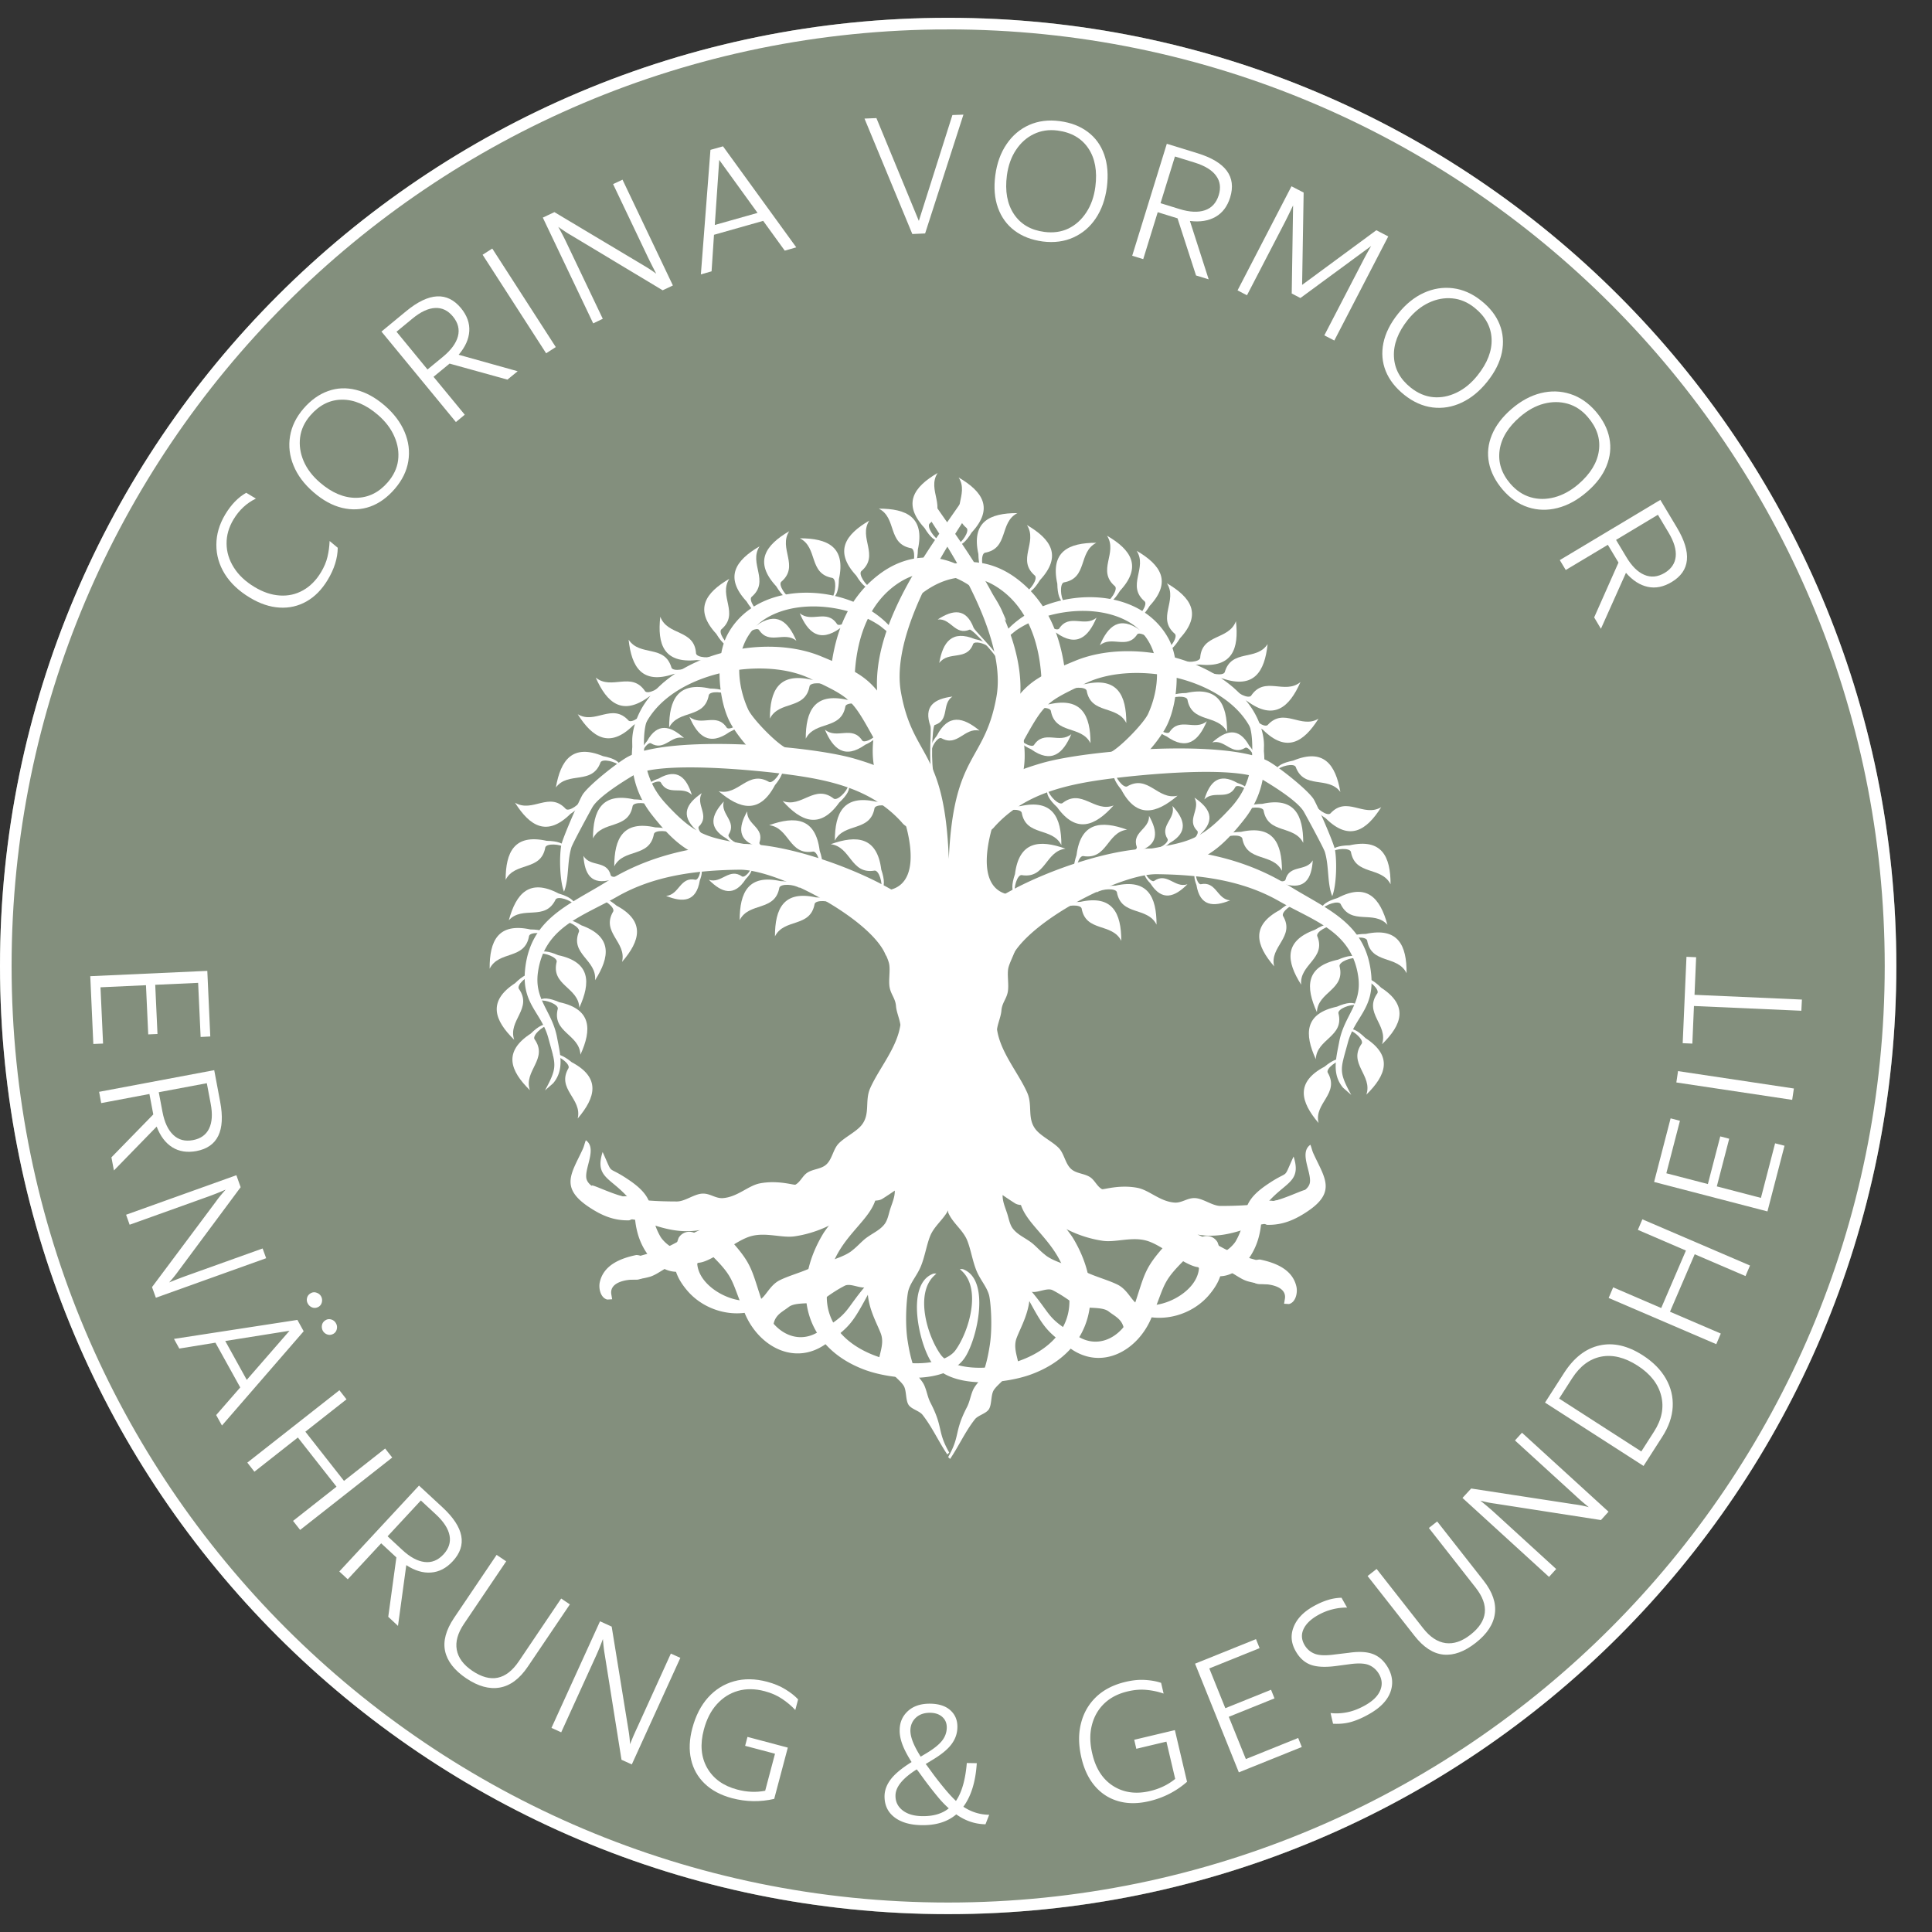
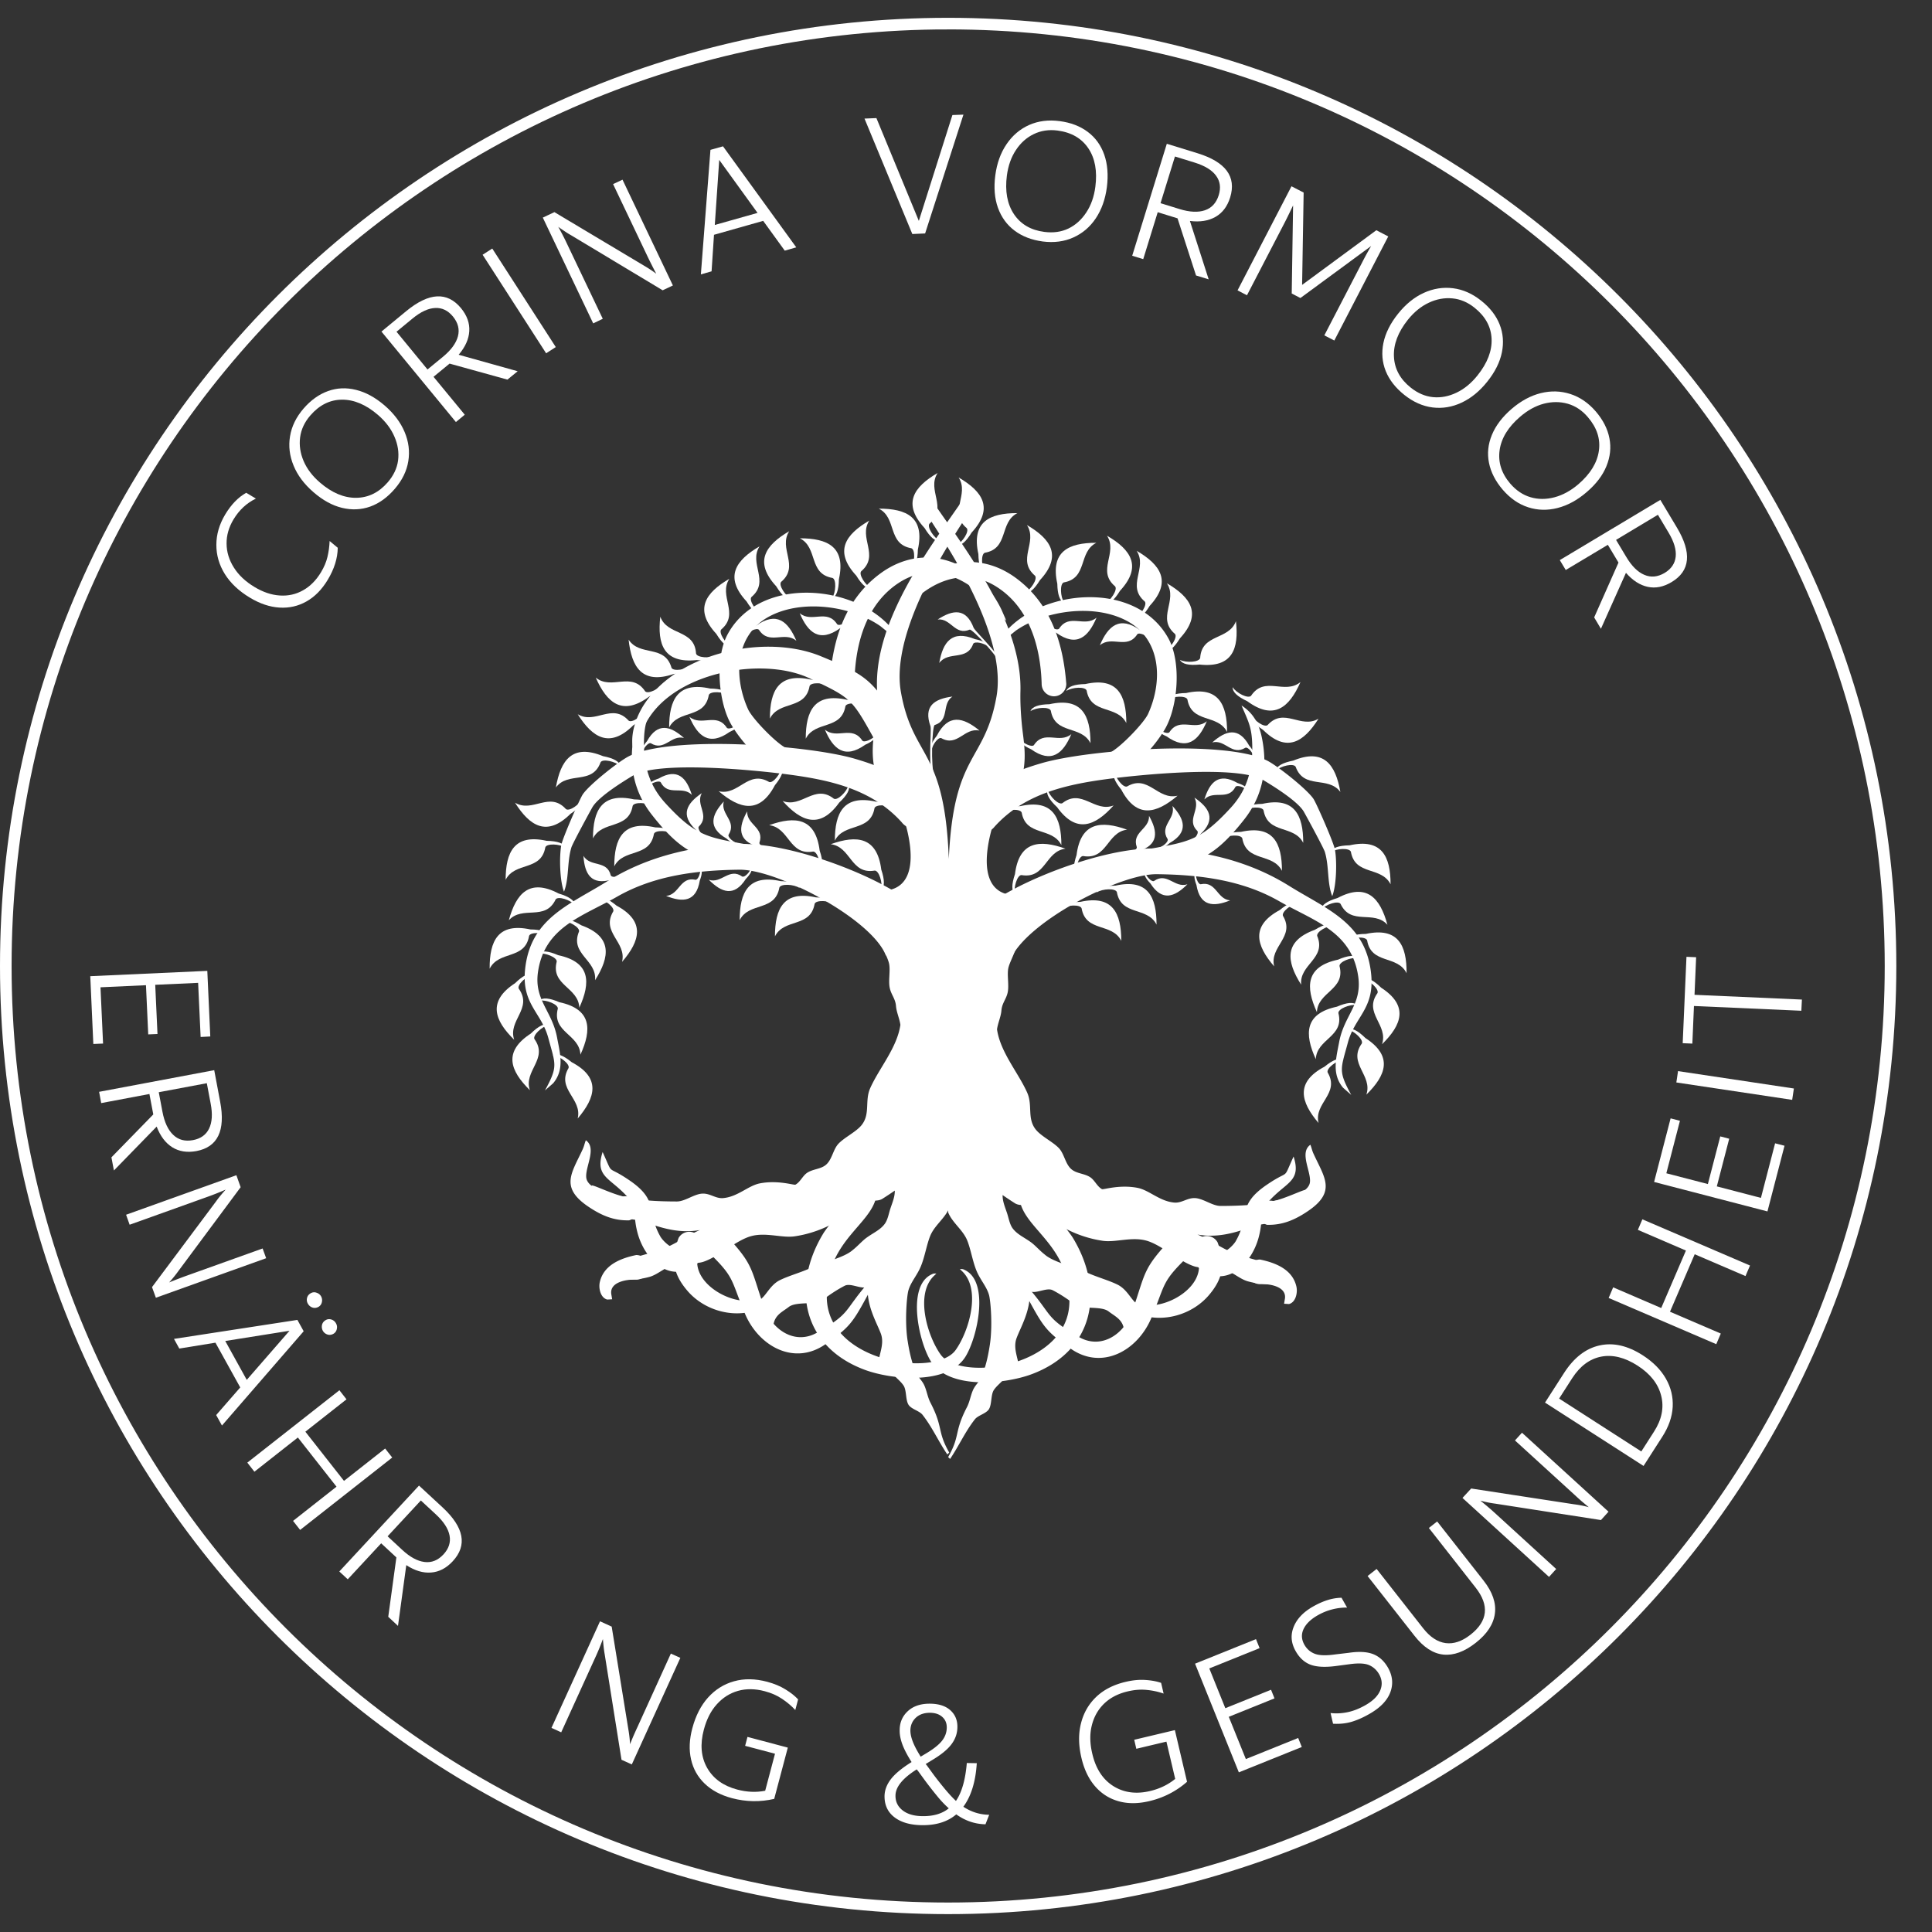
<svg xmlns="http://www.w3.org/2000/svg" data-bbox="0 3.455 368.086 368.088" height="500" viewBox="0 0 375 375" width="500" data-type="ugc">
  <rect x="0" y="0" width="375" height="375" fill="#333333" stroke="none" />
  <g>
    <defs>
      <clipPath id="b35f7bb7-347c-464e-95fa-6d6b6e5fd6ee">
        <path d="M0 3.457h368.086v368.086H0Zm0 0" />
      </clipPath>
      <clipPath id="1259ba7a-d4aa-4a1e-9577-d6fd03dffa3d">
        <path d="M184.043 3.457C82.398 3.457 0 85.855 0 187.5s82.398 184.043 184.043 184.043S368.086 289.145 368.086 187.5 285.687 3.457 184.043 3.457m0 0" />
      </clipPath>
      <clipPath id="17976736-9f5c-4856-a86e-ddc321b2b44d">
        <path d="M0 3.457h368.074v368.074H0Zm0 0" />
      </clipPath>
      <clipPath id="f8787ebd-9097-4962-8265-eded2b796ae8">
        <path d="M184.035 3.457C82.395 3.457 0 85.855 0 187.497 0 289.136 82.395 371.53 184.035 371.53c101.645 0 184.04-82.394 184.04-184.035S285.68 3.457 184.034 3.457m0 0" />
      </clipPath>
      <clipPath id="c1a07b98-bbbf-4c00-a0a1-3d2aa7777e0c">
        <path d="M113 96h142v187.059H113Zm0 0" />
      </clipPath>
      <clipPath id="86e8a3a8-e4b7-44a5-803e-bca22b65c758">
        <path d="M177 91.809h6V106h-6Zm0 0" />
      </clipPath>
      <clipPath id="850ca2bd-31d4-4612-8991-4370e71f32e9">
        <path d="M261 180h12.82v9H261Zm0 0" />
      </clipPath>
    </defs>
    <g clip-path="url(#b35f7bb7-347c-464e-95fa-6d6b6e5fd6ee)">
      <g clip-path="url(#1259ba7a-d4aa-4a1e-9577-d6fd03dffa3d)">
-         <path d="M0 3.457h368.086v368.086H0Zm0 0" fill="#838f7d" />
-       </g>
+         </g>
    </g>
    <g clip-path="url(#17976736-9f5c-4856-a86e-ddc321b2b44d)">
      <g clip-path="url(#f8787ebd-9097-4962-8265-eded2b796ae8)">
        <path stroke-width="4.5" stroke="#ffffff" d="M184.035 3.457C82.395 3.457 0 85.855 0 187.496S82.395 371.53 184.035 371.53c101.645 0 184.04-82.395 184.04-184.035 0-101.641-82.395-184.04-184.04-184.04Zm0 0" fill="none" />
      </g>
    </g>
    <g clip-path="url(#c1a07b98-bbbf-4c00-a0a1-3d2aa7777e0c)">
      <path fill-rule="evenodd" d="M183.879 106.105c-4.531 7.555-10.586 19.399-9.008 28.247 2.34 13.101 8.477 10.617 9.29 32.37.94-20.824 6.944-18.577 9.253-31.5 1.645-9.195-4.965-21.628-9.535-29.117m.156 128.817c-.93 1.785-2.7 3.066-3.472 4.945-.696 1.688-1.055 4.098-1.844 5.969-.746 1.773-1.93 3.008-2.395 4.625-.324 1.133-.746 6.148-.144 9.844.16.996.55 3.558 1.562 6.015.406.996 1.258 1.614 1.703 2.664.477 1.118.614 2.235 1.164 3.29 2.54 4.898 1.25 5.5 3.641 9.671l-.375.364c-1.754-2.594-2.91-5.262-4.812-7.692-.61-.781-2.176-1.097-2.72-1.953-.605-.953-.347-2.82-.976-3.75-.629-.934-1.59-1.539-2.219-2.473l-2.699-.382c-.316-2.551 1.414-4.813.516-7.22-.817-2.171-2.746-5.323-2.547-9.085-1.176.605-3.281-.8-4.457-.191-1.477.757-2.871 1.699-4.23 2.714-1.524 1.137-5.126.243-6.637 1.407-1.63 1.257-3.453 1.789-2.953 5.476l-2.442-.14c-.242-.157-2.168-4.93.196-7.043.98-.875 1.765-2.657 3.484-3.504 1.656-.813 3.797-1.403 5.633-2.207 3.258-1.43 6.847-2.16 8.52-3.653.925-.718 1.835-1.781 2.687-2.39 1.375-.985 2.594-1.473 3.48-2.63.617-.808.805-2.05 1.121-3.003.426-1.274.875-2.281.86-3.496a69 69 0 0 1-2.403 1.59c-1.234.78-3.238-.067-4.488.597-1.531.817-2.629 2.79-4.187 3.692-.79.46-3.891 2.34-8.352 2.996-2.465.367-5.535-.817-8.414-.047-2.926.781-6.399 4.043-9.324 4.992-1.668.543-3.61-.031-5.137.352-2.164.547-3.629 2.109-5.305 2.574-3.113.86-5.754.457-6.507.531l-.016-3.09c3.086-1.258 6.605-1.863 9.691-3.117 1.989-.809 4.63-2.598 6.617-3.41-3.609.633-6.824-.164-10.292-1.422-3.653-1.32-8.098-.32-11.598-3.738 1.422-.672.976-3.246.937-3.293-.683-.848 2.946 1.12 6.047 1.937 3 .793 6.703.961 10.418.969 1.567.004 3.32-1.414 4.89-1.523 1.555-.106 2.598.98 4.075.867 2.84-.223 4.902-2.43 7.172-2.863 3.52-.672 6.633.394 6.89.253.958-.52 1.395-1.73 2.29-2.312 1.109-.73 2.554-.684 3.566-1.488 1.27-1.008 1.418-3.016 2.516-4.168 1.175-1.23 3.437-2.29 4.484-3.61 1.71-2.152.566-4.68 1.648-7.129 1.7-3.851 5.22-7.832 5.868-12.308-.168-1.227-.754-2.446-.852-3.633-.121-1.508-.953-2.207-1.226-3.586-.282-1.414.18-3.43-.137-4.746-.418-1.758-2.676-5.117-1.196-6.184 1.747-1.261-1.917-7.351 1.25-8.027 7.286-1.555 3.2-14.094 1.09-18.324-1.164-2.34-2.87-3.262-4.035-5.598-.625-3.504.012-6.238.285-9.086.2-2.062.332-4.254.274-6.41-.274-10.46 6.363-21.363 12.094-29.742-1.079-1.688-1.907-2.934-2.27-3.555l1.309-2.238c.75 1.105 1.593 2.305 2.488 3.582 1.12-1.61 2.176-3.102 3.097-4.453l1.305 2.238c-.426.73-1.488 2.309-2.84 4.465 5.852 8.48 12.946 19.762 12.664 30.574-.054 2.152.079 4.344.274 6.41.273 2.844.91 5.578.285 9.082-1.164 2.34-2.871 3.262-4.035 5.598-2.106 4.23-6.195 16.77 1.09 18.324 3.168.68-.496 6.77 1.25 8.028 1.48 1.066-.774 4.43-1.196 6.183-.312 1.317.149 3.332-.132 4.75-.278 1.379-1.11 2.078-1.23 3.586-.099 1.188-.685 2.406-.852 3.633.648 4.476 4.167 8.453 5.867 12.308 1.082 2.45-.063 4.973 1.648 7.13 1.05 1.32 3.309 2.378 4.485 3.609 1.097 1.152 1.246 3.16 2.515 4.164 1.012.804 2.457.762 3.57 1.488.891.586 1.329 1.793 2.29 2.316.253.141 3.367-.93 6.886-.253 2.274.433 4.332 2.64 7.176 2.859 1.477.113 2.52-.969 4.07-.863 1.57.105 3.325 1.523 4.891 1.52 3.715-.009 7.418-.177 10.418-.966 3.101-.816 6.73-2.785 6.047-1.941-.04.05-.485 2.621.937 3.293-3.496 3.422-7.941 2.422-11.593 3.742-3.473 1.258-6.688 2.055-10.297 1.422 1.988.813 4.632 2.598 6.62 3.41 3.083 1.254 6.602 1.86 9.688 3.113l-.015 3.094c-.754-.074-3.395.328-6.508-.535-1.676-.46-3.137-2.023-5.305-2.57-1.527-.387-3.469.191-5.137-.352-2.925-.95-6.398-4.215-9.324-4.996-2.879-.766-5.949.414-8.414.05-4.46-.655-7.562-2.534-8.351-2.995-1.559-.903-2.657-2.88-4.188-3.692-1.25-.668-3.254.184-4.492-.597q-1.202-.762-2.399-1.594c-.015 1.215.434 2.226.86 3.5.32.95.504 2.195 1.12 3 .888 1.156 2.106 1.648 3.485 2.633.848.605 1.758 1.672 2.684 2.386 1.676 1.497 5.262 2.223 8.52 3.657 1.835.804 3.976 1.394 5.632 2.207 1.719.847 2.504 2.625 3.485 3.5 2.363 2.113.437 6.89.195 7.047l-2.438.14c.497-3.691-1.328-4.222-2.957-5.476-1.507-1.164-5.109-.274-6.632-1.407-1.364-1.015-2.758-1.957-4.235-2.718-1.176-.606-3.277.797-4.457.191.203 3.766-1.73 6.918-2.543 9.09-.902 2.406.832 4.664.512 7.215l-2.7.383c-.628.933-1.585 1.543-2.218 2.472-.629.93-.371 2.801-.977 3.754-.543.852-2.109 1.172-2.718 1.953-1.903 2.43-3.059 5.098-4.813 7.692l-.375-.368c2.39-4.167 1.098-4.769 3.64-9.667.552-1.06.688-2.176 1.165-3.29.45-1.054 1.297-1.668 1.707-2.664 1.008-2.46 1.398-5.02 1.558-6.015.602-3.7.18-8.711-.144-9.844-.461-1.617-1.649-2.852-2.399-4.625-.785-1.871-1.144-4.285-1.84-5.973-.84-2.035-2.847-3.367-3.687-5.402Zm0 0" fill="#ffffff" />
    </g>
    <path fill-rule="evenodd" d="M179.98 155.68c-4.617-4.754-7.699-6.559-14.113-8.422-9.16-2.664-35.86-4.61-43.879-.43-1.941 1.008-7.566 5.438-8.87 7.356-.571.843-3.927 8.488-4.173 9.851-.406 2.266-.304 6.93.528 9.04 1.011-2.563.574-5.747 1.433-8.59.239-.79 3.75-7.239 4.09-7.817 1.188-2.031 5.899-4.941 7.828-6.106 4.996-3 24.156-1.039 30.309-.218 8.203 1.09 16.172 2.918 21.887 9.258a3.162 3.162 0 1 0 4.96-3.922m0 0" fill="#ffffff" />
    <path fill-rule="evenodd" d="M174.434 140.25c-5.07-8.27-6.121-9.168-15.098-12.871-10.668-4.402-27.543-.809-34.2 9.176-1.511 2.261-2.683 5.414-2.374 8.175l.836 2.915c.23-1.797.375-3.676.957-5.391 3.843-11.305 22.777-15.25 32.64-10.566 7.871 3.734 8.114 3.859 12.29 11.398a2.85 2.85 0 0 0 3.894 1.055 2.846 2.846 0 0 0 1.055-3.891m0 0" fill="#ffffff" />
    <path fill-rule="evenodd" d="M172.91 123.059v-.012c.004 0 0 .004 0 .012m-20.187 22.203c-1.938-.84-6.7-5.778-7.512-7.57-2.875-6.325-2.602-14.516 4.207-18.094 6.273-3.301 15.727-2.04 21.453 1.925l1.996 1.614c-.21.379-1.047 1.808-.703 1.488l.012-.02c0-.015 2.129-1.027 1.422-1.968-6.965-9.27-26.055-11.114-32.36.46-2.511 4.614-1.824 13.188.688 17.524 1.91 3.3 6.582 8.723 10.582 9.414a2.39 2.39 0 0 0 .215-4.773m0 0" fill="#ffffff" />
    <path fill-rule="evenodd" d="M165.871 131.887c.195-7.16 2.367-14.856 8.813-18.903 6.394-4.011 13.246-.808 17.714 4.485 2.086 2.469.125.562 2.926 3.008l-.922-2.106c-4.464-9.371-14.886-13.508-23.648-6.969-6.668 4.98-9.059 12.543-9.664 20.485a2.39 2.39 0 1 0 4.781 0m0 0" fill="#ffffff" />
    <path fill-rule="evenodd" d="M180.027 179.402c-2.21-3.93-4.464-5.379-8.425-7.52-7.278-3.937-19.88-8.39-28.25-8.042-9.036.375-17.782 2.418-25.508 7.234-7.403 4.613-15.012 7.207-15.942 17.29-.609 6.593 3.2 8.16 4.535 13.136 1.391 5.184 1.918 5.441-.66 10.152l1.598-1.398c2.234-2.668 1.324-5.805.75-8.879-.977-5.203-4.488-7.285-3.7-12.719 1.274-8.789 8.653-10.77 15.329-14.597 7.226-4.141 15.5-5.153 23.77-5.25 7.218-.086 25.277 9.296 28.355 16.464.523 1.395 5.176-1.867 6.574-2.394a2.7 2.7 0 0 0 1.574-3.477m0 0" fill="#ffffff" />
    <path fill-rule="evenodd" d="M146.055 164.105c-8.461-1.562-10.754-1.484-16.903-8.21-3.132-3.422-4.25-7.356-4.16-12.032.07-3.601.774-4.703 2.086-7.793-2.789 1.809-3.71 4.336-4.195 7.625-.781 5.32.324 10.22 3.625 14.43 6.203 7.922 9.36 8.426 18.539 10.656a2.39 2.39 0 0 0 2.84-1.836 2.39 2.39 0 0 0-1.832-2.84m0 0" fill="#ffffff" />
    <path fill-rule="evenodd" d="M165.473 231.3c.207.762-4.692 6.485-5.703 8.165-6.23 10.34-3.997 21.883 8.011 26.39 5.227 1.961 16.153 3.043 19.614-2.523 2.312-3.719 4.707-14.473-.102-16.816-.492-.239-.438-.18-.988-.196l.36.352c3.874 3.516 1.417 11.75-1.188 15.383-3.844 5.36-24.918 2.46-24.997-10.301-.07-11.938 10.317-14.465 9.704-21.281a2.392 2.392 0 0 0-4.711.828m0 0" fill="#ffffff" />
    <path fill-rule="evenodd" d="M136.934 242.496c5.816 5.563 4.73 5.484 7.648 12.457 2.68 6.39 9.61 10.195 15.656 5.945 4.41-3.097 5.16-3.996 7.778-8.785 1.297-2.37 1.101-2.113 1.879-4.492l-1.56 1.586c-4.66 5.398-3.14 5.625-9.69 9.426-4.329 2.512-8.805-.516-10.333-4.883-2.757-7.91-1.894-8.172-8.054-14.691a2.39 2.39 0 0 0-3.38.054 2.394 2.394 0 0 0 .056 3.383m0 0" fill="#ffffff" />
    <path fill-rule="evenodd" d="M120.96 232.234c-1.944-.25-6.917-1.324-7.167-3.66-.227-2.105 2.102-5.738-.082-7.25-.25.625-.324 1.113-.586 1.696-2.133 4.664-4.57 7.433 1.184 11.265 2.488 1.656 4.859 2.664 7.828 2.578a2.393 2.393 0 0 0-1.176-4.629m0 0" fill="#ffffff" />
    <path fill-rule="evenodd" d="M123.492 243.602c-2.965.617-6.32 1.886-7.074 5.273-.262 1.176.137 3.035 1.445 3.367l.953-.054-.14-.852c-.516-2.5 2.98-3.059 4.816-2.953a2.39 2.39 0 1 0 0-4.781m0 0" fill="#ffffff" />
    <path fill-rule="evenodd" d="M131.719 240.277c-1.469 4.028-1.203 6.844 1.683 10.235 3.258 3.828 8.907 5.449 13.614 3.707 1.898-.703 1.613-.742 2.882-2.25-2.507.422-3.968.832-6.558.379-4.477-.786-9.809-5.016-7.43-9.77a2.391 2.391 0 0 0-4.191-2.3m0 0" fill="#ffffff" />
    <path fill-rule="evenodd" d="M131.879 241.938c-.98 1.152-3.18-1.016-3.688-1.907-2.789-4.894-.187-6.953-6.011-10.926-4.72-3.222-2.953-.566-5.211-5.5-1.38 4.31.844 4.883 3.64 7.508 3.641 3.414 1.95 3.719 3.137 8.188 1.445 5.422 6.563 10.117 11.57 5.965a2.393 2.393 0 0 0-3.437-3.328m0 0" fill="#ffffff" />
    <path fill-rule="evenodd" d="M155.223 172.371c-1.18-.773-3.684-.867-3.95-.086-.828 4.7-5.894 2.75-7.703 6.309 0-5.399 1.7-8.957 7.957-7.567 2.114.043 3.364.48 3.696 1.344m0 0" fill="#ffffff" />
    <path fill-rule="evenodd" d="M162.07 175.523c-1.18-.773-3.687-.867-3.949-.09-.832 4.704-5.894 2.755-7.703 6.313 0-5.398 1.695-8.957 7.957-7.566 2.113.039 3.36.48 3.695 1.343m0 0" fill="#ffffff" />
    <path fill-rule="evenodd" d="M103.52 189.14c-1.38.305-3.2 2.028-2.829 2.762 2.778 3.883-2.164 6.133-.886 9.918-3.856-3.78-5.207-7.484.168-10.98 1.507-1.48 2.695-2.063 3.547-1.7m0 0" fill="#ffffff" />
    <path fill-rule="evenodd" d="M106.563 198.922c-1.38.305-3.2 2.023-2.829 2.762 2.778 3.882-2.164 6.132-.886 9.918-3.856-3.782-5.207-7.485.168-10.98 1.507-1.481 2.695-2.063 3.546-1.7m0 0" fill="#ffffff" />
    <path fill-rule="evenodd" d="M106.645 181.715c-1.184-.762-3.692-.84-3.95-.059-.793 4.707-5.87 2.797-7.652 6.371-.043-5.398 1.629-8.968 7.898-7.625 2.114.024 3.364.453 3.704 1.313m0 0" fill="#ffffff" />
    <path fill-rule="evenodd" d="M111.637 175.7c-.934-1.055-3.325-1.81-3.785-1.126-2.04 4.317-6.41 1.098-9.094 4.055 1.422-5.207 4-8.191 9.672-5.2 2.027.598 3.113 1.352 3.207 2.27m0 0" fill="#ffffff" />
    <path fill-rule="evenodd" d="M104.645 194.215c1.394-.211 3.714.742 3.628 1.562-1.195 4.621 4.223 4.95 4.387 8.938 2.242-4.91 2.176-8.852-4.094-10.188-1.941-.84-3.257-.957-3.921-.312m0 0" fill="#ffffff" />
    <path fill-rule="evenodd" d="M104.43 185.086c1.39-.211 3.71.742 3.629 1.562-1.2 4.622 4.218 4.95 4.386 8.942 2.243-4.914 2.176-8.856-4.097-10.188-1.942-.843-3.258-.96-3.918-.316m0 0" fill="#ffffff" />
    <path fill-rule="evenodd" d="M109.012 178.754c1.406-.02 3.574 1.246 3.375 2.047-1.825 4.414 3.496 5.484 3.113 9.46 2.898-4.554 3.379-8.468-2.652-10.656-1.805-1.101-3.094-1.398-3.836-.851m0 0" fill="#ffffff" />
    <path fill-rule="evenodd" d="M115.988 174.379c1.399.187 3.356 1.75 3.047 2.516-2.445 4.101 2.664 5.933 1.703 9.808 3.532-4.086 4.57-7.887-1.074-10.926-1.629-1.351-2.86-1.832-3.676-1.398m0 0" fill="#ffffff" />
    <path fill-rule="evenodd" d="M107.293 204.809c1.402.175 3.367 1.73 3.062 2.496-2.414 4.117 2.704 5.914 1.774 9.797 3.5-4.11 4.516-7.918-1.152-10.922-1.633-1.336-2.868-1.813-3.684-1.371m0 0" fill="#ffffff" />
    <path fill-rule="evenodd" d="M164.734 152.328c-.363 1.363-2.164 3.106-2.882 2.7-3.754-2.95-6.223 1.882-9.95.437 3.606 4.023 7.243 5.543 10.977.328 1.547-1.441 2.184-2.602 1.855-3.465m0 0" fill="#ffffff" />
    <path fill-rule="evenodd" d="M151.781 148.715c-.176 1.398-1.722 3.375-2.492 3.07-4.121-2.41-5.906 2.715-9.793 1.793 4.117 3.488 7.926 4.496 10.918-1.176 1.336-1.636 1.809-2.875 1.367-3.687m0 0" fill="#ffffff" />
    <path fill-rule="evenodd" d="M173.7 156.938c-1.184-.77-3.688-.868-3.954-.086-.828 4.703-5.89 2.75-7.703 6.312.004-5.398 1.7-8.957 7.957-7.566 2.117.039 3.363.48 3.7 1.34m0 0" fill="#ffffff" />
    <path fill-rule="evenodd" d="M168.047 137.16c-1.18-.773-3.688-.867-3.95-.086-.831 4.703-5.894 2.75-7.702 6.309 0-5.399 1.695-8.957 7.957-7.567 2.113.043 3.359.48 3.695 1.344m0 0" fill="#ffffff" />
    <path fill-rule="evenodd" d="M161.09 133.246c-1.18-.77-3.684-.863-3.95-.086-.827 4.703-5.894 2.75-7.702 6.313 0-5.399 1.699-8.957 7.957-7.567 2.117.04 3.363.48 3.695 1.34m0 0" fill="#ffffff" />
    <path fill-rule="evenodd" d="M141.531 134.988c-1.18-.773-3.687-.867-3.949-.09-.832 4.704-5.894 2.754-7.703 6.313 0-5.399 1.695-8.957 7.957-7.566 2.113.039 3.36.48 3.695 1.343m0 0" fill="#ffffff" />
    <path fill-rule="evenodd" d="M143.816 140.027c-.597.891-2.324 1.7-2.742 1.23-1.972-3.042-4.941-.175-7.262-2.132 1.602 3.777 3.844 5.766 7.813 2.938 1.469-.657 2.215-1.333 2.191-2.036m0 0" fill="#ffffff" />
    <path fill-rule="evenodd" d="M126.75 156.504c-1.18-.774-3.684-.867-3.95-.086-.827 4.7-5.894 2.75-7.702 6.309 0-5.399 1.699-8.957 7.957-7.567 2.113.043 3.363.48 3.695 1.344m0 0" fill="#ffffff" />
    <path fill-rule="evenodd" d="M130.879 161.938c-1.18-.774-3.684-.868-3.95-.086-.827 4.703-5.894 2.75-7.702 6.308 0-5.398 1.699-8.957 7.957-7.566 2.117.043 3.363.48 3.695 1.344m0 0" fill="#ffffff" />
    <path fill-rule="evenodd" d="M109.797 164.547c-1.18-.774-3.684-.867-3.95-.086-.827 4.7-5.894 2.75-7.702 6.309 0-5.399 1.699-8.958 7.957-7.567 2.113.04 3.363.48 3.695 1.344m0 0" fill="#ffffff" />
    <path fill-rule="evenodd" d="M120.445 148.723c-1.03-.961-3.48-1.489-3.875-.766-1.629 4.488-6.28 1.691-8.675 4.887.93-5.317 3.214-8.528 9.144-6.078 2.074.402 3.227 1.05 3.406 1.957m0 0" fill="#ffffff" />
    <path fill-rule="evenodd" d="M113.14 154.863c-.585 1.282-2.656 2.696-3.296 2.176-3.207-3.535-6.453.813-9.88-1.238 2.876 4.57 6.208 6.676 10.766 2.168 1.766-1.16 2.59-2.2 2.41-3.106m0 0" fill="#ffffff" />
    <path fill-rule="evenodd" d="M125.313 137.691c-.59 1.286-2.657 2.7-3.297 2.18-3.207-3.539-6.454.809-9.88-1.238 2.876 4.566 6.208 6.676 10.766 2.164 1.766-1.16 2.586-2.195 2.41-3.106m0 0" fill="#ffffff" />
    <path fill-rule="evenodd" d="M128.805 132.512c-.766 1.18-3.02 2.281-3.578 1.672-2.657-3.965-6.5-.137-9.594-2.664 2.18 4.937 5.168 7.507 10.336 3.71 1.918-.89 2.879-1.796 2.836-2.718m0 0" fill="#ffffff" />
    <path fill-rule="evenodd" d="M134.258 129.11c-1.094.894-3.574 1.253-3.918.503-1.32-4.586-6.153-2.113-8.328-5.46.574 5.367 2.636 8.726 8.715 6.683 2.097-.266 3.289-.832 3.53-1.727m0 0" fill="#ffffff" />
    <path fill-rule="evenodd" d="M139.035 127.207c-1.258.633-3.758.445-3.933-.36-.293-4.765-5.543-3.402-6.938-7.14-.61 5.363.672 9.09 7.05 8.414 2.106.203 3.395-.094 3.821-.914m0 0" fill="#ffffff" />
    <path fill-rule="evenodd" d="M170.113 142.527c-.593.891-2.32 1.7-2.738 1.23-1.977-3.046-4.941-.179-7.262-2.136 1.598 3.781 3.84 5.77 7.813 2.941 1.469-.656 2.21-1.332 2.187-2.035m0 0" fill="#ffffff" />
    <path fill-rule="evenodd" d="M165.223 119.922c-.594.89-2.32 1.7-2.739 1.234-1.972-3.05-4.941-.18-7.261-2.136 1.597 3.777 3.843 5.77 7.812 2.937 1.469-.656 2.211-1.332 2.188-2.035m0 0" fill="#ffffff" />
    <path fill-rule="evenodd" d="M144.57 123.477c.598-.891 2.325-1.7 2.743-1.23 1.972 3.046 4.94.179 7.261 2.132-1.601-3.777-3.844-5.766-7.812-2.938-1.469.657-2.215 1.332-2.192 2.036m0 0" fill="#ffffff" />
    <path fill-rule="evenodd" d="M171.035 172.727c.328-1.372-.426-3.762-1.25-3.747-4.707.805-4.578-4.62-8.539-5.12 5.082-1.825 9.004-1.426 9.809 4.937.675 2.004.68 3.324-.02 3.93m0 0" fill="#ffffff" />
    <path fill-rule="evenodd" d="M159.082 169.031c.328-1.37-.426-3.761-1.25-3.746-4.707.805-4.578-4.62-8.539-5.12 5.082-1.821 9.004-1.427 9.805 4.937.675 2.003.683 3.328-.016 3.93m0 0" fill="#ffffff" />
    <path fill-rule="evenodd" d="M149.684 164.777c-.922.063-2.38-.683-2.282-1.214 1.032-2.95-2.484-3.458-2.375-6.07-1.73 3.081-1.902 5.655 2.118 6.866 1.218.657 2.074.805 2.539.418m0 0" fill="#ffffff" />
    <path fill-rule="evenodd" d="M143.355 163.723c-.91-.149-2.16-1.211-1.94-1.707 1.679-2.633-1.63-3.934-.927-6.45-2.386 2.602-3.144 5.07.492 7.172 1.04.914 1.836 1.254 2.375.985m0 0" fill="#ffffff" />
    <path fill-rule="evenodd" d="M137.133 162.55c-.852-.355-1.824-1.675-1.5-2.105 2.242-2.18-.68-4.203.582-6.492-2.922 1.984-4.223 4.215-1.168 7.094.8 1.129 1.496 1.64 2.086 1.504m0 0" fill="#ffffff" />
    <path fill-rule="evenodd" d="M121.129 169.688c-.738.554-2.371.726-2.578.226-.746-3.035-3.969-1.539-5.305-3.789.234 3.527 1.496 5.777 5.527 4.598 1.38-.118 2.176-.461 2.356-1.036m0 0" fill="#ffffff" />
    <path fill-rule="evenodd" d="M145.86 168.273c-.188.903-1.31 2.102-1.794 1.864-2.554-1.801-4.004 1.445-6.484.629 2.492 2.504 4.922 3.37 7.184-.164.964-.997 1.34-1.778 1.093-2.329m0 0" fill="#ffffff" />
    <path fill-rule="evenodd" d="M135.914 168.34c.184.906-.371 2.45-.91 2.422-3.059-.649-3.113 2.902-5.715 3.133 3.277 1.32 5.852 1.16 6.54-2.98.491-1.298.53-2.161.085-2.575m0 0" fill="#ffffff" />
    <path fill-rule="evenodd" d="M142.055 125.547c-1.262-.629-2.606-2.742-2.063-3.367 3.64-3.082-.594-6.477 1.57-9.832-4.664 2.718-6.882 5.976-2.527 10.687 1.098 1.805 2.106 2.66 3.02 2.512m0 0" fill="#ffffff" />
    <path fill-rule="evenodd" d="M147.922 119.246c-1.258-.633-2.606-2.746-2.063-3.367 3.645-3.086-.593-6.477 1.57-9.836-4.663 2.723-6.882 5.98-2.527 10.687 1.102 1.805 2.11 2.66 3.02 2.516m0 0" fill="#ffffff" />
    <path fill-rule="evenodd" d="M153.684 116.313c-1.262-.633-2.606-2.747-2.067-3.368 3.645-3.086-.59-6.48 1.57-9.836-4.66 2.723-6.878 5.98-2.523 10.688 1.098 1.805 2.106 2.66 3.02 2.516m0 0" fill="#ffffff" />
    <path fill-rule="evenodd" d="M169.223 114.246c-1.262-.629-2.606-2.746-2.063-3.367 3.64-3.086-.594-6.477 1.57-9.832-4.664 2.719-6.882 5.976-2.527 10.683 1.098 1.805 2.106 2.665 3.02 2.516m0 0" fill="#ffffff" />
    <path fill-rule="evenodd" d="M176.82 110.367c.77-1.18.86-3.683.078-3.949-4.703-.824-2.757-5.89-6.32-7.691 5.399-.008 8.961 1.683 7.578 7.945-.039 2.113-.476 3.363-1.336 3.695m0 0" fill="#ffffff" />
    <path fill-rule="evenodd" d="M161.496 116.129c.77-1.184.863-3.688.082-3.95-4.703-.824-2.762-5.89-6.324-7.695 5.398-.007 8.96 1.684 7.578 7.946-.035 2.113-.477 3.363-1.336 3.699m0 0" fill="#ffffff" />
    <g clip-path="url(#86e8a3a8-e4b7-44a5-803e-bca22b65c758)">
      <path fill-rule="evenodd" d="M182.48 105.008c-1.261-.63-2.605-2.742-2.062-3.367 3.64-3.086-.594-6.477 1.57-9.832-4.664 2.718-6.883 5.976-2.527 10.687 1.098 1.805 2.11 2.66 3.02 2.512m0 0" fill="#ffffff" />
    </g>
    <path fill-rule="evenodd" d="M125.797 152.672c.586-.711 2.133-1.258 2.45-.824 1.433 2.777 4.218.574 6.042 2.445-1.05-3.375-2.805-5.266-6.445-3.18-1.317.438-2.008.957-2.047 1.559m0 0" fill="#ffffff" />
    <path fill-rule="evenodd" d="M124.645 146.23c.136-.914 1.183-2.18 1.68-1.968 2.66 1.64 3.91-1.684 6.437-1.02-2.64-2.347-5.117-3.066-7.164.598-.899 1.05-1.23 1.851-.953 2.39m0 0" fill="#ffffff" />
    <path fill-rule="evenodd" d="M181.371 150.676c-.766-1.84-.441-9.707.043-9.946 2.984-.933 1.293-4.058 3.45-5.53-3.505.452-5.673 1.855-4.243 5.804.207 1.367-.652 8.957.75 9.672m0 0" fill="#ffffff" />
    <path fill-rule="evenodd" d="M180.832 145.621c.121-1.062 1.277-2.578 1.863-2.355 3.157 1.793 4.47-2.118 7.43-1.453-3.164-2.618-6.07-3.348-8.29.996-1 1.257-1.347 2.199-1.003 2.812m0 0" fill="#ffffff" />
    <path fill-rule="evenodd" d="M188.074 156.55c4.617-4.757 7.7-6.558 14.117-8.425 9.157-2.66 35.856-4.61 43.88-.43 1.94 1.012 7.566 5.442 8.867 7.356.574.844 3.925 8.492 4.171 9.851.41 2.27.309 6.934-.523 9.04-1.016-2.563-.578-5.743-1.434-8.587-.238-.789-3.754-7.242-4.09-7.82-1.187-2.027-5.898-4.941-7.832-6.101-4.992-3.004-24.152-1.04-30.304-.223-8.203 1.094-16.176 2.922-21.89 9.258a3.16 3.16 0 0 1-4.442.523 3.165 3.165 0 0 1-.52-4.441m0 0" fill="#ffffff" />
-     <path fill-rule="evenodd" d="M193.621 141.117c5.07-8.27 6.125-9.168 15.102-12.867 10.664-4.402 27.543-.812 34.199 9.172 1.508 2.266 2.68 5.414 2.371 8.18l-.836 2.91c-.23-1.797-.371-3.672-.957-5.39-3.844-11.306-22.773-15.25-32.64-10.567-7.872 3.738-8.114 3.86-12.286 11.398a2.853 2.853 0 1 1-4.953-2.836m0 0" fill="#ffffff" />
    <path fill-rule="evenodd" d="M195.148 123.926q-.004-.004-.003-.008zm20.184 22.207c1.938-.84 6.7-5.781 7.516-7.574 2.87-6.32 2.597-14.512-4.211-18.094-6.274-3.3-15.727-2.035-21.453 1.93l-1.996 1.613c.21.379 1.046 1.808.703 1.484l-.012-.02c0-.015-2.129-1.027-1.422-1.968 6.965-9.27 26.059-11.11 32.36.465 2.511 4.613 1.824 13.187-.688 17.52-1.91 3.3-6.578 8.722-10.578 9.413a2.39 2.39 0 0 1-.219-4.77m0 0" fill="#ffffff" />
    <path fill-rule="evenodd" d="M202.184 132.754c-.196-7.16-2.368-14.852-8.813-18.899-6.39-4.015-13.242-.808-17.715 4.48-2.086 2.47-.125.567-2.922 3.009l.918-2.102c4.465-9.37 14.887-13.512 23.649-6.969 6.668 4.98 9.058 12.543 9.664 20.48a2.394 2.394 0 0 1-2.39 2.395 2.396 2.396 0 0 1-2.391-2.394m0 0" fill="#ffffff" />
    <path fill-rule="evenodd" d="M188.027 180.273c2.211-3.933 4.47-5.382 8.426-7.523 7.281-3.934 19.879-8.39 28.25-8.043 9.035.375 17.781 2.422 25.508 7.238 7.402 4.61 15.016 7.207 15.945 17.29.606 6.593-3.199 8.156-4.535 13.132-1.39 5.188-1.922 5.446.656 10.156l-1.593-1.402c-2.239-2.668-1.325-5.8-.75-8.879.972-5.199 4.484-7.285 3.695-12.715-1.27-8.789-8.652-10.773-15.324-14.597-7.23-4.145-15.504-5.157-23.774-5.25-7.215-.086-25.277 9.297-28.351 16.46-.528 1.395-5.18-1.867-6.575-2.39a2.703 2.703 0 0 1-1.578-3.477m0 0" fill="#ffffff" />
    <path fill-rule="evenodd" d="M222 164.977c8.46-1.563 10.754-1.489 16.906-8.211 3.13-3.422 4.246-7.356 4.156-12.032-.066-3.605-.769-4.703-2.082-7.797 2.79 1.813 3.708 4.34 4.192 7.625.781 5.325-.324 10.223-3.625 14.434-6.203 7.918-9.36 8.426-18.54 10.656a2.391 2.391 0 0 1-1.008-4.676m0 0" fill="#ffffff" />
    <path fill-rule="evenodd" d="M202.582 232.172c-.207.762 4.691 6.484 5.703 8.16 6.23 10.344 4 21.887-8.012 26.39-5.226 1.962-16.152 3.044-19.609-2.519-2.312-3.723-4.71-14.476.098-16.816.496-.242.437-.18.992-.2l-.36.352c-3.878 3.516-1.417 11.754 1.188 15.387 3.844 5.36 24.918 2.46 24.992-10.305.07-11.934-10.316-14.46-9.703-21.277a2.391 2.391 0 1 1 4.711.828m0 0" fill="#ffffff" />
    <path fill-rule="evenodd" d="M231.125 243.363c-5.82 5.567-4.73 5.489-7.652 12.461-2.68 6.387-9.61 10.196-15.657 5.946-4.41-3.102-5.16-4-7.777-8.786-1.297-2.375-1.098-2.117-1.875-4.492l1.555 1.586c4.664 5.399 3.14 5.625 9.691 9.426 4.328 2.508 8.809-.516 10.332-4.887 2.762-7.906 1.895-8.172 8.055-14.687a2.385 2.385 0 0 1 3.379.054 2.39 2.39 0 0 1-.051 3.38m0 0" fill="#ffffff" />
    <path fill-rule="evenodd" d="M247.094 233.105c1.945-.25 6.922-1.324 7.168-3.664.226-2.105-2.098-5.734.086-7.246.246.625.32 1.114.582 1.692 2.132 4.668 4.57 7.437-1.18 11.265-2.488 1.66-4.863 2.668-7.832 2.582a2.39 2.39 0 0 1 1.176-4.629m0 0" fill="#ffffff" />
    <path fill-rule="evenodd" d="M244.566 244.473c2.965.617 6.317 1.886 7.07 5.273.262 1.176-.136 3.035-1.44 3.367l-.958-.058.14-.848c.517-2.5-2.98-3.062-4.812-2.953a2.39 2.39 0 1 1 0-4.781m0 0" fill="#ffffff" />
    <path fill-rule="evenodd" d="M236.336 241.148c1.473 4.024 1.203 6.844-1.68 10.23-3.261 3.829-8.91 5.45-13.617 3.708-1.898-.7-1.613-.738-2.879-2.246 2.504.422 3.965.828 6.559.375 4.472-.785 9.804-5.012 7.426-9.766a2.394 2.394 0 0 1 .945-3.246 2.387 2.387 0 0 1 3.246.945m0 0" fill="#ffffff" />
    <path fill-rule="evenodd" d="M236.176 242.809c.98 1.148 3.18-1.016 3.687-1.907 2.79-4.894.188-6.957 6.012-10.93 4.719-3.218 2.953-.566 5.21-5.495 1.384 4.304-.843 4.878-3.64 7.503-3.64 3.418-1.949 3.72-3.136 8.188-1.446 5.422-6.563 10.121-11.567 5.965a2.39 2.39 0 0 1 .051-3.38 2.393 2.393 0 0 1 3.383.056m0 0" fill="#ffffff" />
    <path fill-rule="evenodd" d="M212.832 173.238c1.184-.77 3.688-.863 3.95-.086.831 4.703 5.894 2.75 7.702 6.313 0-5.399-1.695-8.957-7.957-7.567-2.113.04-3.359.48-3.695 1.34m0 0" fill="#ffffff" />
    <path fill-rule="evenodd" d="M205.988 176.39c1.18-.773 3.684-.867 3.95-.085.828 4.699 5.894 2.75 7.703 6.308 0-5.398-1.7-8.957-7.957-7.562-2.118.039-3.364.48-3.696 1.34m0 0" fill="#ffffff" />
    <path fill-rule="evenodd" d="M264.54 190.012c1.374.3 3.194 2.023 2.823 2.758-2.773 3.886 2.164 6.136.887 9.917 3.855-3.777 5.207-7.48-.168-10.976-1.508-1.484-2.695-2.066-3.543-1.7m0 0" fill="#ffffff" />
    <path fill-rule="evenodd" d="M261.496 199.793c1.375.3 3.2 2.023 2.824 2.758-2.773 3.887 2.164 6.133.89 9.918 3.853-3.781 5.208-7.48-.17-10.977-1.509-1.484-2.696-2.066-3.544-1.699m0 0" fill="#ffffff" />
    <g clip-path="url(#850ca2bd-31d4-4612-8991-4370e71f32e9)">
      <path fill-rule="evenodd" d="M261.41 182.582c1.188-.762 3.692-.836 3.95-.055.796 4.707 5.874 2.793 7.656 6.368.039-5.399-1.63-8.97-7.903-7.625-2.113.023-3.363.453-3.703 1.312m0 0" fill="#ffffff" />
    </g>
    <path fill-rule="evenodd" d="M256.418 176.566c.934-1.054 3.324-1.804 3.785-1.12 2.043 4.312 6.41 1.093 9.098 4.05-1.426-5.207-4-8.191-9.672-5.2-2.031.599-3.117 1.352-3.211 2.27m0 0" fill="#ffffff" />
    <path fill-rule="evenodd" d="M263.41 195.086c-1.394-.211-3.715.742-3.629 1.562 1.2 4.622-4.219 4.95-4.386 8.938-2.243-4.91-2.176-8.852 4.097-10.188 1.938-.84 3.258-.96 3.918-.312m0 0" fill="#ffffff" />
    <path fill-rule="evenodd" d="M263.629 185.957c-1.395-.21-3.715.742-3.629 1.563 1.195 4.62-4.223 4.949-4.39 8.937-2.239-4.91-2.173-8.852 4.097-10.187 1.941-.84 3.258-.958 3.922-.313m0 0" fill="#ffffff" />
    <path fill-rule="evenodd" d="M259.047 179.625c-1.41-.02-3.578 1.246-3.379 2.047 1.824 4.41-3.496 5.484-3.11 9.457-2.898-4.555-3.378-8.465 2.649-10.652 1.805-1.102 3.094-1.403 3.84-.852m0 0" fill="#ffffff" />
    <path fill-rule="evenodd" d="M252.066 175.246c-1.398.188-3.355 1.754-3.046 2.516 2.445 4.101-2.665 5.937-1.704 9.812-3.527-4.086-4.57-7.887 1.075-10.93 1.629-1.351 2.859-1.832 3.675-1.398m0 0" fill="#ffffff" />
    <path fill-rule="evenodd" d="M260.762 205.676c-1.399.18-3.367 1.73-3.063 2.496 2.418 4.117-2.703 5.918-1.77 9.8-3.503-4.109-4.519-7.917 1.15-10.921 1.636-1.34 2.87-1.813 3.683-1.375m0 0" fill="#ffffff" />
    <path fill-rule="evenodd" d="M203.32 153.2c.364 1.359 2.164 3.1 2.883 2.698 3.758-2.949 6.227 1.883 9.95.438-3.602 4.02-7.243 5.539-10.977.328-1.547-1.441-2.184-2.601-1.856-3.465m0 0" fill="#ffffff" />
    <path fill-rule="evenodd" d="M216.277 149.586c.172 1.398 1.723 3.371 2.489 3.066 4.12-2.406 5.91 2.715 9.797 1.793-4.118 3.493-7.93 4.5-10.918-1.172-1.34-1.64-1.81-2.875-1.368-3.687m0 0" fill="#ffffff" />
    <path fill-rule="evenodd" d="M194.36 157.809c1.18-.774 3.683-.868 3.949-.086.828 4.699 5.894 2.75 7.703 6.308 0-5.398-1.696-8.957-7.957-7.566-2.114.043-3.364.48-3.696 1.344m0 0" fill="#ffffff" />
    <path fill-rule="evenodd" d="M200.012 138.031c1.18-.773 3.683-.867 3.949-.09.828 4.704 5.89 2.754 7.703 6.313 0-5.399-1.7-8.957-7.96-7.566-2.114.039-3.36.48-3.692 1.343m0 0" fill="#ffffff" />
    <path fill-rule="evenodd" d="M206.965 134.117c1.18-.77 3.683-.867 3.95-.086.831 4.703 5.894 2.75 7.702 6.309 0-5.399-1.699-8.957-7.957-7.567-2.113.043-3.363.48-3.695 1.344m0 0" fill="#ffffff" />
    <path fill-rule="evenodd" d="M226.527 135.855c1.18-.773 3.684-.867 3.95-.085.828 4.703 5.894 2.75 7.703 6.312-.004-5.398-1.7-8.957-7.957-7.566-2.118.039-3.364.476-3.696 1.34m0 0" fill="#ffffff" />
    <path fill-rule="evenodd" d="M224.238 140.895c.598.89 2.325 1.703 2.742 1.234 1.973-3.047 4.942-.18 7.262-2.137-1.597 3.781-3.844 5.77-7.812 2.938-1.47-.653-2.211-1.332-2.192-2.035m0 0" fill="#ffffff" />
    <path fill-rule="evenodd" d="M241.305 157.375c1.18-.773 3.687-.867 3.949-.09.832 4.703 5.894 2.754 7.703 6.313 0-5.399-1.695-8.957-7.957-7.567-2.113.04-3.36.48-3.695 1.344m0 0" fill="#ffffff" />
    <path fill-rule="evenodd" d="M237.176 162.809c1.18-.774 3.687-.868 3.949-.09.832 4.703 5.895 2.754 7.703 6.312 0-5.398-1.7-8.957-7.957-7.566-2.113.039-3.36.48-3.695 1.344m0 0" fill="#ffffff" />
    <path fill-rule="evenodd" d="M258.258 165.414c1.18-.77 3.687-.867 3.949-.086.832 4.703 5.895 2.75 7.703 6.313 0-5.399-1.695-8.957-7.957-7.567-2.113.04-3.363.48-3.695 1.34m0 0" fill="#ffffff" />
    <path fill-rule="evenodd" d="M247.61 149.594c1.03-.965 3.48-1.489 3.874-.766 1.63 4.488 6.282 1.692 8.68 4.887-.934-5.317-3.219-8.531-9.144-6.082-2.075.406-3.23 1.054-3.41 1.96m0 0" fill="#ffffff" />
-     <path fill-rule="evenodd" d="M254.914 155.734c.59 1.282 2.656 2.696 3.297 2.176 3.207-3.539 6.453.809 9.883-1.238-2.88 4.566-6.207 6.676-10.766 2.164-1.77-1.16-2.59-2.195-2.414-3.102m0 0" fill="#ffffff" />
+     <path fill-rule="evenodd" d="M254.914 155.734m0 0" fill="#ffffff" />
    <path fill-rule="evenodd" d="M242.746 138.563c.586 1.28 2.656 2.695 3.293 2.175 3.207-3.535 6.453.813 9.883-1.238-2.879 4.57-6.207 6.676-10.766 2.168-1.77-1.16-2.59-2.2-2.41-3.106m0 0" fill="#ffffff" />
    <path fill-rule="evenodd" d="M239.25 133.379c.766 1.184 3.02 2.281 3.578 1.676 2.656-3.97 6.504-.14 9.594-2.668-2.18 4.941-5.168 7.511-10.332 3.715-1.918-.891-2.883-1.797-2.84-2.723m0 0" fill="#ffffff" />
-     <path fill-rule="evenodd" d="M233.8 129.98c1.09.891 3.571 1.25 3.915.504 1.324-4.59 6.152-2.113 8.328-5.464-.57 5.37-2.633 8.73-8.711 6.687-2.098-.266-3.293-.836-3.531-1.727m0 0" fill="#ffffff" />
    <path fill-rule="evenodd" d="M229.02 128.078c1.257.633 3.757.445 3.933-.363.293-4.766 5.547-3.399 6.942-7.14.609 5.362-.676 9.09-7.055 8.417-2.102.2-3.39-.097-3.82-.914m0 0" fill="#ffffff" />
    <path fill-rule="evenodd" d="M197.941 143.395c.598.89 2.325 1.699 2.739 1.234 1.976-3.047 4.945-.18 7.265-2.137-1.601 3.781-3.843 5.77-7.816 2.938-1.465-.653-2.211-1.332-2.188-2.035m0 0" fill="#ffffff" />
    <path fill-rule="evenodd" d="M202.832 120.793c.598.887 2.324 1.7 2.738 1.23 1.977-3.046 4.942-.18 7.266-2.136-1.602 3.781-3.844 5.77-7.816 2.941-1.47-.656-2.211-1.332-2.188-2.035m0 0" fill="#ffffff" />
    <path fill-rule="evenodd" d="M223.484 124.348c-.597-.891-2.324-1.7-2.738-1.235-1.976 3.047-4.941.18-7.266 2.137 1.602-3.777 3.844-5.77 7.817-2.937 1.469.652 2.21 1.332 2.187 2.035m0 0" fill="#ffffff" />
    <path fill-rule="evenodd" d="M197.02 173.598c-.329-1.371.425-3.762 1.25-3.746 4.707.804 4.578-4.622 8.539-5.125-5.082-1.82-9.004-1.422-9.805 4.941-.676 2-.684 3.324.016 3.93m0 0" fill="#ffffff" />
    <path fill-rule="evenodd" d="M208.973 169.902c-.328-1.37.425-3.761 1.254-3.746 4.703.805 4.578-4.62 8.539-5.12-5.082-1.825-9.004-1.427-9.809 4.933-.676 2.008-.684 3.328.016 3.933m0 0" fill="#ffffff" />
    <path fill-rule="evenodd" d="M218.371 165.648c.922.063 2.383-.687 2.281-1.218-1.03-2.95 2.485-3.457 2.375-6.07 1.73 3.081 1.903 5.656-2.117 6.87-1.219.657-2.07.805-2.539.418m0 0" fill="#ffffff" />
    <path fill-rule="evenodd" d="M224.7 164.59c.91-.149 2.16-1.207 1.945-1.703-1.68-2.637 1.625-3.934.925-6.453 2.387 2.605 3.14 5.074-.496 7.171-1.035.915-1.832 1.254-2.375.985m0 0" fill="#ffffff" />
    <path fill-rule="evenodd" d="M230.922 163.422c.855-.356 1.828-1.676 1.5-2.11-2.238-2.175.68-4.203-.582-6.492 2.922 1.989 4.226 4.215 1.168 7.094-.797 1.129-1.496 1.645-2.086 1.508m0 0" fill="#ffffff" />
-     <path fill-rule="evenodd" d="M246.93 170.555c.734.554 2.367.726 2.574.226.746-3.035 3.969-1.539 5.305-3.785-.235 3.527-1.496 5.777-5.524 4.594-1.383-.117-2.176-.457-2.355-1.035m0 0" fill="#ffffff" />
    <path fill-rule="evenodd" d="M222.195 169.14c.192.903 1.309 2.106 1.793 1.864 2.555-1.797 4.004 1.45 6.489.633-2.493 2.504-4.926 3.37-7.188-.168-.96-.992-1.336-1.774-1.094-2.328m0 0" fill="#ffffff" />
    <path fill-rule="evenodd" d="M232.14 169.21c-.18.903.376 2.45.915 2.419 3.058-.645 3.11 2.906 5.715 3.133-3.278 1.32-5.856 1.16-6.54-2.98-.496-1.294-.53-2.16-.09-2.571m0 0" fill="#ffffff" />
    <path fill-rule="evenodd" d="M226 126.418c1.262-.629 2.605-2.746 2.066-3.367-3.644-3.086.594-6.477-1.57-9.832 4.66 2.719 6.879 5.976 2.527 10.683-1.101 1.805-2.109 2.664-3.023 2.516m0 0" fill="#ffffff" />
    <path fill-rule="evenodd" d="M220.133 120.113c1.262-.629 2.605-2.746 2.062-3.367-3.64-3.086.594-6.476-1.57-9.832 4.664 2.719 6.883 5.977 2.527 10.684-1.097 1.808-2.105 2.664-3.02 2.515m0 0" fill="#ffffff" />
    <path fill-rule="evenodd" d="M214.375 117.18c1.258-.63 2.602-2.746 2.063-3.368-3.645-3.085.593-6.476-1.57-9.832 4.663 2.72 6.882 5.977 2.527 10.688-1.102 1.805-2.11 2.66-3.02 2.512m0 0" fill="#ffffff" />
    <path fill-rule="evenodd" d="M198.832 115.117c1.262-.633 2.606-2.746 2.066-3.37-3.644-3.083.59-6.474-1.57-9.833 4.66 2.719 6.879 5.98 2.527 10.688-1.101 1.804-2.109 2.66-3.023 2.515m0 0" fill="#ffffff" />
    <path fill-rule="evenodd" d="M191.238 111.238c-.77-1.183-.863-3.687-.082-3.949 4.703-.824 2.762-5.89 6.324-7.695-5.398-.008-8.96 1.683-7.578 7.945.036 2.117.473 3.363 1.336 3.7m0 0" fill="#ffffff" />
    <path fill-rule="evenodd" d="M206.563 116.996c-.774-1.18-.864-3.683-.083-3.95 4.704-.82 2.758-5.89 6.32-7.69-5.398-.008-8.956 1.683-7.577 7.945.039 2.113.476 3.363 1.34 3.695m0 0" fill="#ffffff" />
    <path fill-rule="evenodd" d="M185.574 105.879c1.262-.629 2.606-2.746 2.063-3.367-3.64-3.086.593-6.477-1.567-9.832 4.66 2.718 6.88 5.976 2.524 10.683-1.098 1.805-2.106 2.66-3.02 2.516m0 0" fill="#ffffff" />
    <path fill-rule="evenodd" d="M242.262 153.543c-.59-.711-2.137-1.262-2.453-.824-1.434 2.777-4.22.57-6.043 2.445 1.05-3.375 2.804-5.27 6.445-3.18 1.316.438 2.008.953 2.05 1.559m0 0" fill="#ffffff" />
    <path fill-rule="evenodd" d="M243.41 147.102c-.137-.915-1.18-2.18-1.676-1.97-2.66 1.641-3.914-1.683-6.441-1.019 2.64-2.351 5.117-3.07 7.164.598.902 1.047 1.23 1.851.953 2.39m0 0" fill="#ffffff" />
    <path fill-rule="evenodd" d="M194.723 129.734c-.618-1.894-5.98-7.664-6.5-7.527-2.875 1.227-3.621-2.246-6.22-1.965 2.962-1.93 5.517-2.273 6.997 1.656.734 1.172 6.324 6.383 5.723 7.836m0 0" fill="#ffffff" />
    <path fill-rule="evenodd" d="M191.844 125.543c-.781-.73-2.649-1.129-2.946-.578-1.234 3.414-4.773 1.293-6.593 3.722.703-4.042 2.437-6.488 6.945-4.628 1.582.304 2.457.796 2.594 1.484m0 0" fill="#ffffff" />
    <path d="M63.604 112.556q-1.705 2.828-4.125 4.187c-1.606.906-3.348 1.305-5.235 1.188q-2.826-.17-5.734-1.922-3.217-1.934-4.875-4.594-1.653-2.672-1.64-5.672 0-3.013 1.718-5.89c1.168-1.938 2.527-3.336 4.078-4.204l1.875 1.125c-1.8.875-3.25 2.227-4.344 4.047q-1.372 2.285-1.343 4.703.017 2.425 1.406 4.625 1.377 2.205 4.031 3.797c1.649.992 3.281 1.54 4.906 1.64 1.618.106 3.11-.226 4.485-1q2.075-1.153 3.5-3.515.903-1.499 1.25-2.968.357-1.465.422-3.094l1.578 1.312c-.024 2.032-.672 4.11-1.953 6.235m0 0" fill="#ffffff" />
    <path d="M76.61 94.906q-2.144 2.484-4.75 3.421-2.614.926-5.454.25-2.843-.685-5.562-3.046-2.7-2.326-3.86-5.157-1.168-2.825-.687-5.703.47-2.872 2.625-5.375 2.144-2.465 4.75-3.39 2.597-.938 5.422-.235 2.842.692 5.578 3.047 2.686 2.332 3.86 5.125c.788 1.867 1.03 3.758.718 5.672q-.456 2.86-2.64 5.39m-1.36-1.282q1.718-1.98 2.016-4.265.292-2.297-.703-4.594-.986-2.309-3.188-4.219-3.485-2.999-7-2.969-3.514.02-6.156 3.079-1.67 1.939-1.969 4.234-.294 2.298.672 4.578.97 2.285 3.172 4.188 3.486 3.002 7.031 2.968 3.546-.03 6.125-3m0 0" fill="#ffffff" />
    <path d="m89.024 68.856 11.453 3.203-1.985 1.625-11.234-3.11-.125.11-2.984 2.453 6.062 7.36-1.719 1.421L74.04 64.357l4.828-3.984q6.608-5.421 10.625-.547 1.735 2.127 1.594 4.453c-.094 1.555-.781 3.078-2.062 4.578m-8.954-7.031-3.109 2.562 6.016 7.328 2.984-2.453q2.39-1.968 2.922-3.984.53-2.016-.969-3.844c-.96-1.164-2.101-1.719-3.437-1.656-1.344.055-2.813.734-4.407 2.047m0 0" fill="#ffffff" />
    <path d="m107.878 67.368-1.876 1.203-12.328-19.125 1.875-1.203Zm0 0" fill="#ffffff" />
    <path d="M125.75 49.908 119 35.736l1.828-.86 9.78 20.532-1.984.938-17.78-10.688a16 16 0 0 1-1.235-.766 48 48 0 0 1-1.25-.859 49 49 0 0 1 1.672 3.234l6.968 14.61-1.859.89-9.781-20.53 2.25-1.063 17.344 10.36q1.31.766 2.421 1.593a120 120 0 0 1-1.625-3.219m0 0" fill="#ffffff" />
    <path d="m154.555 48.01-2.234.64-4.188-5.78-9.547 2.703-.469 7.093-2.078.594 1.86-24.172 2.437-.687Zm-14.953-16.969-.86 12.625 8.297-2.343Zm0 0" fill="#ffffff" />
    <path d="m178.346 42.875 6.515-20.546 2.141-.079-7.437 23.063-2.485.11-9.281-22.407 2.312-.094Zm0 0" fill="#ffffff" />
    <path d="M202.376 46.87q-3.237-.44-5.454-2.11-2.221-1.669-3.218-4.422-.986-2.749-.516-6.312.468-3.527 2.188-6.047 1.715-2.53 4.374-3.719c1.782-.789 3.758-1.039 5.938-.75q3.233.422 5.453 2.094 2.216 1.658 3.188 4.406.966 2.754.515 6.328-.468 3.534-2.156 6.047c-1.125 1.68-2.574 2.91-4.344 3.703q-2.641 1.203-5.969.782m.328-1.86q2.607.34 4.687-.656 2.075-1.012 3.453-3.11 1.39-2.092 1.766-5 .591-4.546-1.36-7.453-1.955-2.918-5.968-3.453-2.532-.326-4.625.688-2.082 1.003-3.453 3.078-1.378 2.063-1.766 4.953-.595 4.564 1.375 7.516 1.981 2.94 5.89 3.437m0 0" fill="#ffffff" />
    <path d="m230.962 42.891 3.641 11.328-2.453-.75-3.594-11.093-.156-.047-3.688-1.14-2.812 9.109-2.14-.657 6.718-21.734 5.984 1.844q8.17 2.532 6.313 8.562-.815 2.626-2.844 3.781-2.033 1.161-4.969.797m.938-11.328-3.844-1.187-2.797 9.062 3.688 1.14q2.954.909 4.922.235 1.982-.669 2.687-2.937.668-2.156-.516-3.766c-.78-1.082-2.164-1.93-4.14-2.547m0 0" fill="#ffffff" />
    <path d="m252.738 55.298 14.407-10.61 2.312 1.203-10.469 20.204-1.937-1 7.39-14.25a52 52 0 0 1 .829-1.563q.434-.795.875-1.531L252.41 57.845l-1.687-.875.265-17.11q-.376.798-.78 1.625a85 85 0 0 1-.782 1.578l-7.39 14.25-1.829-.953 10.469-20.203 2.36 1.219Zm0 0" fill="#ffffff" />
    <path d="M272.579 76.648c-1.711-1.367-2.914-2.906-3.61-4.625q-1.032-2.578-.453-5.438.593-2.873 2.844-5.687 2.217-2.78 4.984-4.047 2.778-1.265 5.672-.906 2.907.361 5.485 2.422 2.56 2.031 3.578 4.609 1.013 2.564.437 5.422-.58 2.858-2.843 5.687-2.22 2.779-4.97 4.063-2.752 1.295-5.64.937-2.877-.363-5.484-2.437m1.234-1.422c1.364 1.094 2.813 1.71 4.344 1.86q2.295.215 4.563-.876 2.261-1.079 4.078-3.36c1.914-2.398 2.82-4.757 2.718-7.093-.105-2.344-1.21-4.351-3.312-6.031q-2.004-1.606-4.313-1.813-2.313-.216-4.562.844-2.25 1.05-4.078 3.328c-1.906 2.399-2.805 4.778-2.688 7.14q.17 3.546 3.25 6m0 0" fill="#ffffff" />
    <path d="M291.683 95.058q-2.127-2.487-2.672-5.22-.551-2.719.563-5.421 1.108-2.701 3.828-5.047 2.702-2.324 5.656-3.062 2.966-.732 5.75.171c1.852.594 3.5 1.727 4.938 3.391 1.414 1.656 2.297 3.39 2.64 5.203q.529 2.7-.578 5.406-1.095 2.703-3.844 5.047-2.704 2.327-5.656 3.078-2.94.75-5.687-.14-2.753-.877-4.938-3.406m1.469-1.172q1.718 1.98 3.922 2.625 2.214.655 4.64.015 2.436-.644 4.657-2.547c2.32-2 3.644-4.164 3.969-6.484q.497-3.467-2.141-6.531-1.659-1.95-3.89-2.594-2.24-.638-4.641-.016-2.393.627-4.61 2.532-3.486 2.986-3.984 6.5-.487 3.513 2.078 6.5m0 0" fill="#ffffff" />
    <path d="m315.598 111.184-4.86 10.86-1.312-2.204 4.72-10.64-.079-.14-1.984-3.313-8.172 4.89-1.156-1.922 19.515-11.687 3.219 5.375q4.389 7.343-1.031 10.578-2.362 1.419-4.641.922-2.268-.486-4.219-2.719m8.266-7.812-2.063-3.454-8.125 4.875 1.985 3.313q1.577 2.655 3.5 3.469 1.92.826 3.953-.375 1.935-1.173 2.14-3.172c.133-1.336-.328-2.883-1.39-4.656m0 0" fill="#ffffff" />
    <path d="m28.333 191.227-8.828.406.5 10.922-1.89.078-.594-13.156 22.718-1.031.578 12.734-1.875.094-.484-10.5-8.328.375.438 9.547-1.797.078Zm0 0" fill="#ffffff" />
    <path d="m30.408 218.672-8.297 8.516-.484-2.547 8.125-8.328-.031-.172-.719-3.797-9.36 1.766-.405-2.188 22.343-4.203 1.157 6.156q1.576 8.374-4.61 9.547-2.707.497-4.687-.734-1.97-1.238-3.032-4.016m10.485-4.453-.75-3.969-9.328 1.75.718 3.797q.575 3.044 2.094 4.484c1.008.97 2.285 1.305 3.828 1.016q2.249-.422 3.125-2.234.89-1.816.313-4.844m0 0" fill="#ffffff" />
    <path d="m36.192 247.624 14.781-5.297.688 1.89-21.406 7.672-.75-2.062 12.421-16.625c.282-.395.57-.774.875-1.14a45 45 0 0 1 1-1.157q-1.722.75-3.422 1.36l-15.218 5.453-.688-1.938 21.407-7.672.828 2.328-12.047 16.219a26 26 0 0 1-1.828 2.266q.825-.344 1.687-.672c.57-.219 1.129-.43 1.672-.625m0 0" fill="#ffffff" />
    <path d="M59.755 253.036a1.46 1.46 0 0 1-.156-1.11q.138-.593.734-.921a1.28 1.28 0 0 1 1.094-.094q.591.188.89.703.295.532.157 1.14-.141.612-.657.907-.597.329-1.187.125a1.6 1.6 0 0 1-.875-.75m2.906 5.265a1.65 1.65 0 0 1-.156-1.14q.139-.61.734-.938c.344-.195.711-.226 1.11-.094a1.5 1.5 0 0 1 .875.75q.293.517.14 1.125a1.33 1.33 0 0 1-.656.891q-.598.33-1.172.125a1.56 1.56 0 0 1-.875-.719m-19.578 18.391-1.125-2.031 4.672-5.36-4.813-8.687-7.015 1.14-1.032-1.875 23.954-3.687 1.218 2.203Zm13.11-18.39-12.47 1.984 4.172 7.547Zm0 0" fill="#ffffff" />
    <path d="m66.77 287.44 7.985-6.282 1.375 1.75-17.875 14.047-1.375-1.75 8.437-6.64-7.5-9.547-8.437 6.64-1.375-1.765 17.875-14.047 1.375 1.765-7.985 6.282Zm0 0" fill="#ffffff" />
    <path d="m78.86 303.79-1.61 11.797-1.89-1.766 1.578-11.531-.126-.11-2.828-2.625-6.484 6.985-1.64-1.516 15.468-16.672 4.594 4.25q6.247 5.814 1.953 10.438c-1.242 1.344-2.64 2.07-4.203 2.187-1.555.125-3.156-.355-4.813-1.437m5.78-9.813-2.953-2.734-6.453 6.953 2.829 2.625c1.507 1.406 2.953 2.191 4.328 2.36q2.075.264 3.687-1.47 1.546-1.67 1.188-3.64-.364-1.982-2.625-4.094m0 0" fill="#ffffff" />
-     <path d="M90.485 325.757q-3.456-2.345-4.094-5.281-.628-2.92 1.75-6.454l8.25-12.218 1.86 1.25-8.188 12.125q-1.829 2.705-1.407 5.031.422 2.343 3.016 4.094c3.563 2.406 6.57 1.789 9.031-1.844l8.22-12.187 1.687 1.14-8.157 12.078q-2.379 3.529-5.437 4.063c-2.031.363-4.211-.235-6.531-1.797m0 0" fill="#ffffff" />
    <path d="m123.713 335.257 6.5-14.297 1.843.828-9.422 20.687-2-.906-3.265-20.484a20 20 0 0 1-.203-1.438 41 41 0 0 1-.141-1.515 48 48 0 0 1-1.39 3.39l-6.704 14.719-1.89-.86 9.422-20.687 2.265 1.031 3.235 19.938c.175 1 .285 1.96.328 2.89q.326-.83.687-1.671c.25-.563.492-1.106.735-1.625m0 0" fill="#ffffff" />
    <path d="m152.913 339.21-2.641 9.953q-4.078.95-8.203-.14-3.282-.879-5.297-2.829c-1.344-1.29-2.227-2.86-2.64-4.703q-.63-2.766.25-6.047.965-3.638 3.062-5.969 2.108-2.325 5.031-3.14 2.936-.826 6.422.093c1.375.368 2.562.86 3.562 1.485q1.514.924 2.453 1.937l-.546 2.063q-1.08-1.172-2.547-2.156-1.455-.985-3.406-1.5-2.784-.732-5.157-.063c-1.586.45-2.953 1.313-4.11 2.594q-1.734 1.909-2.53 4.937-1.142 4.267.64 7.422c1.196 2.094 3.14 3.492 5.828 4.203q2.813.75 5.438.235l1.906-7.188-5.797-1.531.453-1.734Zm0 0" fill="#ffffff" />
    <path d="m192 352.247-.718 1.844q-3.047-.047-5.672-1.922c-1.687 1.438-3.918 2.133-6.687 2.094q-3.394-.047-5.329-1.547-1.94-1.5-1.906-4.125.031-1.7 1.25-3.281c.82-1.051 2.156-2.149 4-3.297q-1.218-1.905-1.781-3.406c-.375-1.008-.555-1.946-.531-2.813.007-1.476.539-2.703 1.593-3.672 1.063-.976 2.508-1.457 4.344-1.437q2.53.034 3.906 1.281c.926.836 1.38 1.922 1.36 3.266q-.016 1.845-1.188 3.375-1.16 1.534-3.937 3.156l-1.031.64.218.25 1.297 1.782a65 65 0 0 0 2.313 2.922q1.075 1.283 2.047 2.203 1.698-2.467 2.109-7.36l1.937.032q-.346 5.406-2.609 8.453 2.309 1.534 5.016 1.562m-11.468-19.797q-1.723-.012-2.766.954-1.032.97-1.062 2.468c0 .656.16 1.399.484 2.219.32.824.828 1.781 1.516 2.875l1.047-.625c1.414-.844 2.437-1.648 3.062-2.422q.937-1.17.953-2.594.013-1.277-.86-2.062-.876-.795-2.374-.813m-1.516 20.063q3.219.048 5.14-1.516a20 20 0 0 1-2.187-2.297 80 80 0 0 1-2.421-3.093l-1.297-1.782-.313-.39q-4.095 2.578-4.125 5.062-.035 1.769 1.36 2.875 1.406 1.112 3.843 1.14m0 0" fill="#ffffff" />
    <path d="m228.043 335.814 2.36 10.031q-3.159 2.766-7.313 3.75-3.3.785-6 .016-2.69-.761-4.547-2.906c-1.23-1.426-2.101-3.242-2.625-5.453q-.872-3.657-.11-6.703.748-3.047 2.938-5.157c1.469-1.406 3.367-2.382 5.703-2.937q2.091-.498 3.86-.375 1.763.111 3.062.562l.485 2.079a13.8 13.8 0 0 0-3.25-.704q-1.751-.187-3.72.282-2.798.657-4.577 2.375-1.77 1.721-2.39 4.234-.63 2.501.108 5.547c.676 2.867 2.032 4.937 4.063 6.219q3.06 1.922 7.125.968c1.883-.445 3.516-1.234 4.89-2.359l-1.702-7.234-5.844 1.39-.406-1.75Zm0 0" fill="#ffffff" />
    <path d="m238.505 333.23 3.313 8.203 10.156-4.094.703 1.75-12.219 4.922-8.5-21.093 11.828-4.766.703 1.75-9.765 3.938 3.11 7.718 8.874-3.578.672 1.672Zm0 0" fill="#ffffff" />
    <path d="M265.778 332.684q-1.831 1.05-3.485 1.532-1.642.469-3.547.359l-.484-2.078q1.576.188 3.265-.156 1.687-.34 3.485-1.36 2.202-1.249 2.875-2.844.686-1.606-.203-3.171-.705-1.231-1.938-1.766-1.218-.528-3.75-.187l-2.703.359c-2.094.273-3.726.187-4.906-.25q-1.78-.667-2.89-2.625-1.344-2.344-.407-4.688.925-2.356 3.75-3.968c1-.57 1.965-1 2.89-1.282a9.5 9.5 0 0 1 2.657-.437l1.078 1.906q-1.471-.013-2.906.36-1.418.363-2.766 1.125-2.044 1.16-2.766 2.671-.715 1.517.157 3.063.72 1.253 2.015 1.75c.868.336 2.184.375 3.953.125l2.641-.313q2.952-.435 4.719.25 1.779.691 2.89 2.625c.907 1.594 1.055 3.196.454 4.797q-.908 2.41-4.079 4.203m0 0" fill="#ffffff" />
    <path d="M286.435 318.875q-3.283 2.579-6.266 2.281-2.986-.294-5.61-3.64l-9.109-11.61 1.75-1.375 9.031 11.516q2.016 2.565 4.36 2.875 2.344.315 4.828-1.625 5.061-3.968 1-9.14l-9.078-11.579 1.61-1.265 9 11.468q2.624 3.345 2.202 6.422-.408 3.082-3.719 5.672m0 0" fill="#ffffff" />
    <path d="m305.664 290.184-11.61-10.593 1.36-1.5 16.797 15.328-1.469 1.625-20.516-3.188c-.476-.062-.953-.14-1.421-.234a43 43 0 0 1-1.47-.344q1.441 1.142 2.782 2.36l11.938 10.906-1.391 1.531-16.797-15.328 1.688-1.828 19.968 3.062q1.5.188 2.86.563a93 93 0 0 1-1.407-1.172q-.69-.608-1.312-1.188m0 0" fill="#ffffff" />
    <path d="M303.591 266.477q2.861-4.436 6.875-5.328 4.018-.903 8.407 1.922 2.999 1.939 4.468 4.515 1.482 2.581 1.329 5.5-.16 2.909-2.047 5.828l-3.61 5.625-19.125-12.296Zm14.985 15.25 2.453-3.828q2.28-3.528 1.406-6.985-.862-3.452-4.578-5.843t-7.062-1.75q-3.34.644-5.625 4.172l-2.547 3.968Zm0 0" fill="#ffffff" />
    <path d="m327.238 242.731-9.329-4.015.875-2.047 20.891 8.968-.875 2.047-9.86-4.234-4.796 11.156 9.86 4.235-.876 2.062-20.89-8.969.875-2.062 9.328 4.015Zm0 0" fill="#ffffff" />
    <path d="m333.233 230.277 8.562 2.234 2.75-10.594 1.828.469-3.312 12.75-22-5.719 3.203-12.344 1.812.47-2.64 10.187 8.062 2.093 2.406-9.25 1.735.453Zm0 0" fill="#ffffff" />
    <path d="m348.19 211.277-.328 2.203-22.484-3.375.328-2.203Zm0 0" fill="#ffffff" />
    <path d="m327.343 185.718 1.875.078-.312 7.297 20.844.921-.11 2.172-20.844-.922-.312 7.297-1.875-.078Zm0 0" fill="#ffffff" />
  </g>
</svg>